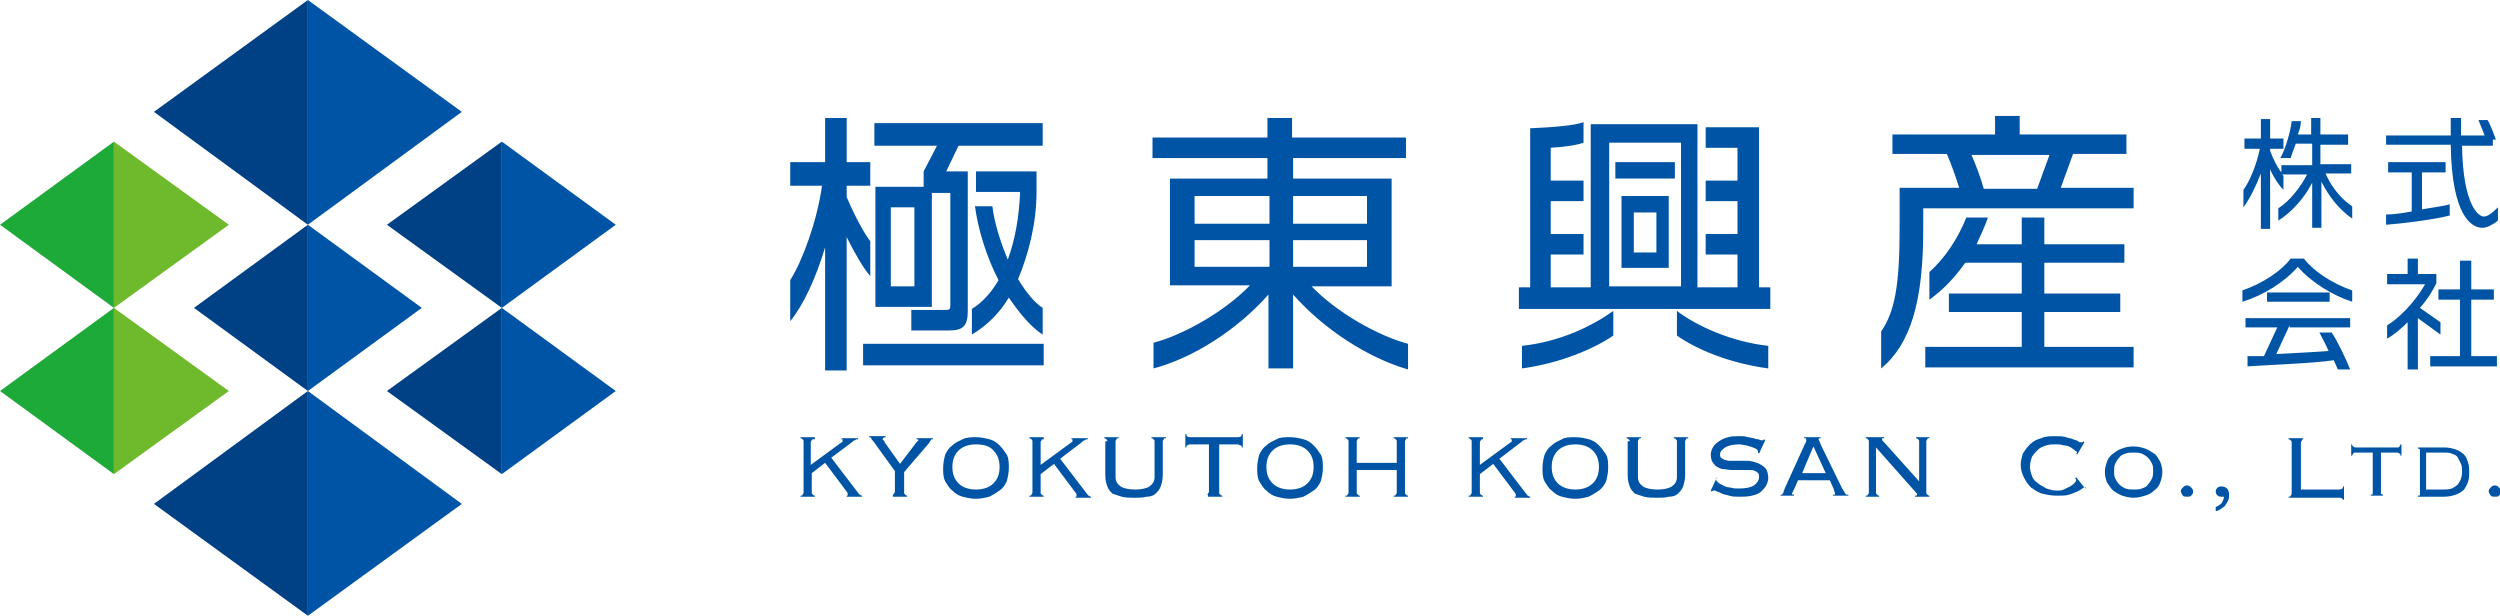
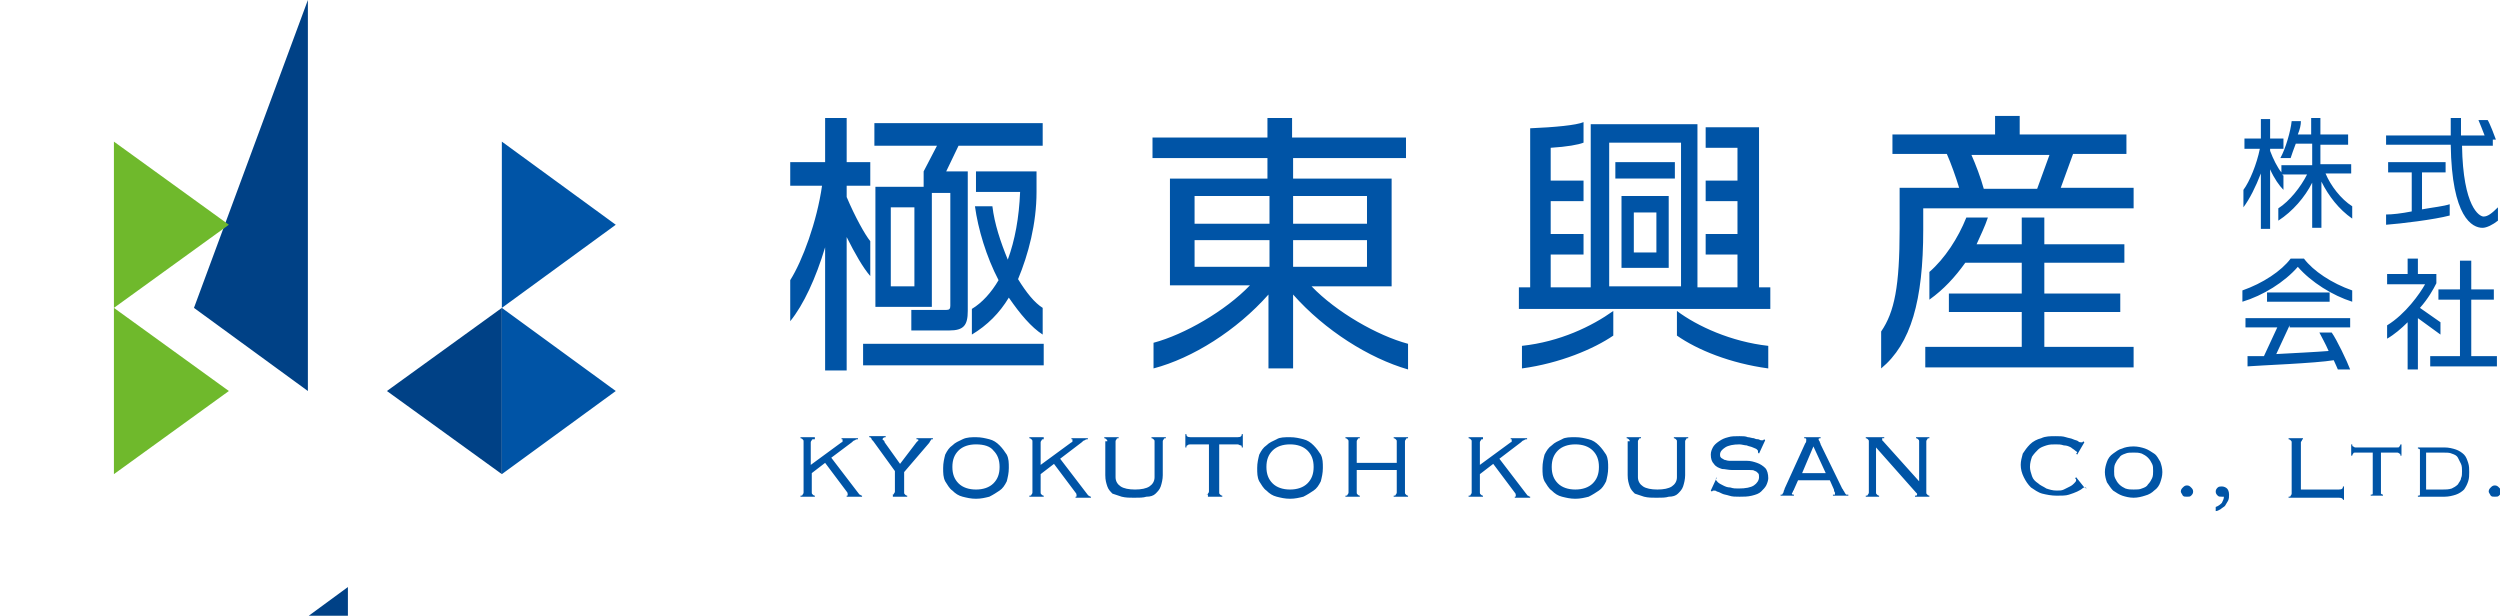
<svg xmlns="http://www.w3.org/2000/svg" version="1.1" id="レイヤー_1" x="0" y="0" viewBox="0 0 243.6 60" xml:space="preserve">
  <style>.st0{fill:#004186}.st1{fill:#0054a6}.st2{fill:#1eaa39}.st3{fill:#6fb92c}</style>
-   <path class="st0" d="M18.9 30L30 21.9v16.2zM15 10.9L30 0v21.9zm0 38.2l15-11V60z" />
-   <path class="st1" d="M41.1 30L30 21.9v16.2zM45 10.9L30 0v21.9zm0 38.2l-15-11V60z" />
-   <path class="st2" d="M0 21.9L11.1 30V13.8z" />
+   <path class="st0" d="M18.9 30L30 21.9v16.2zL30 0v21.9zm0 38.2l15-11V60z" />
  <path class="st3" d="M22.3 21.9l-11.2-8.1V30z" />
-   <path class="st2" d="M0 38.1l11.1 8.1V30z" />
  <path class="st3" d="M22.3 38.1L11.1 30v16.2z" />
-   <path class="st0" d="M37.7 21.9L48.9 30V13.8z" />
  <path class="st1" d="M60 21.9l-11.1-8.1V30z" />
  <path class="st0" d="M37.7 38.1l11.2 8.1V30z" />
  <path class="st1" d="M60 38.1L48.9 30v16.2zm19.3 4.7c-.1 0-.2 0-.2.1 0 0-.1.1-.1.2v2.2l3-2.2c.1 0 .1-.1.1-.1v-.2H82v-.1h1.6v.1c-.1 0-.2 0-.3.1-.1 0-.2.1-.3.2l-2 1.5 2.6 3.4c.1.1.1.2.2.2 0 0 .1.1.2.1v.1h-1.5v-.1c.1 0 .1 0 .1-.1s0-.2-.1-.3l-2.1-2.8-1.3 1V48c0 .1 0 .1.1.2 0 0 .1.1.2.1v.1H78v-.1c.1 0 .2 0 .2-.1 0 0 .1-.1.1-.2v-5c0-.1 0-.1-.1-.2 0 0-.1-.1-.2-.1v-.1h1.4v.2zm7.6 5.4c.1 0 .2 0 .2-.1 0 0 .1-.1.1-.2v-2L85.1 43c-.1-.1-.2-.2-.2-.3-.1-.1-.1-.1-.2-.1v-.1h1.6v.1c-.2 0-.3.1-.3.2 0 0 0 .1.1.1 0 0 .1.1.1.2l1.5 2.1 1.6-2.1.1-.1.1-.1c0-.1-.1-.1-.2-.1v-.1h1.6v.1c-.1 0-.2 0-.2.1-.1.1-.1.2-.2.3L88.1 46v2c0 .1 0 .1.1.2 0 0 .1.1.2.1v.1H87v-.2zm8.2-5.6c.5 0 .9.1 1.3.2s.7.3 1 .6c.3.3.5.6.7.9.2.4.2.8.2 1.3s-.1.9-.2 1.3c-.2.4-.4.7-.7.9-.3.2-.6.4-1 .6-.4.1-.8.2-1.3.2s-.9-.1-1.3-.2-.7-.3-1-.6c-.3-.2-.5-.6-.7-.9-.2-.4-.2-.8-.2-1.3s.1-.9.2-1.3c.2-.4.4-.7.7-.9.3-.3.6-.4 1-.6.4-.2.9-.2 1.3-.2zm0 .7c-.7 0-1.3.2-1.7.6-.4.4-.6.9-.6 1.6 0 .7.2 1.2.6 1.6.4.4 1 .6 1.7.6s1.3-.2 1.7-.6c.4-.4.6-.9.6-1.6 0-.7-.2-1.2-.6-1.6-.3-.4-.9-.6-1.7-.6zm6.6-.5c-.1 0-.2 0-.2.1 0 0-.1.1-.1.2v2.2l3-2.2c.1 0 .1-.1.1-.1v-.2h-.1v-.1h1.6v.1c-.1 0-.2 0-.3.1-.1 0-.2.1-.3.2l-2.1 1.6 2.6 3.4c.1.1.1.2.2.2 0 0 .1.1.2.1v.1h-1.5v-.1c.1 0 .1 0 .1-.1s0-.2-.1-.3l-2.1-2.8-1.3 1V48c0 .1 0 .1.1.2 0 0 .1.1.2.1v.1h-1.4v-.1c.1 0 .2 0 .2-.1 0 0 .1-.1.1-.2v-5c0-.1 0-.1-.1-.2 0 0-.1-.1-.2-.1v-.1h1.4v.2zm6.2.2c0-.1 0-.1-.1-.2 0 0-.1-.1-.2-.1v-.1h1.4v.1c-.1 0-.2 0-.2.1 0 0-.1.1-.1.2v3.5c0 .4.2.7.5.9.3.2.8.3 1.4.3.6 0 1.1-.1 1.4-.3.3-.2.5-.5.5-.9V43c0-.1 0-.1-.1-.2 0 0-.1-.1-.2-.1v-.1h1.4v.1c-.1 0-.2 0-.2.1 0 0-.1.1-.1.2v3.3c0 .4-.1.8-.2 1.1-.1.3-.3.5-.5.7s-.5.3-.9.3c-.3.1-.7.1-1.2.1-.4 0-.8 0-1.2-.1l-.9-.3c-.2-.2-.4-.4-.5-.7-.1-.3-.2-.6-.2-1.1V43zm9.6 5.2c.1 0 .2 0 .2-.1 0 0 .1-.1.1-.2v-4.6H116c-.1 0-.2 0-.3.1-.1 0-.1.1-.1.2h-.1v-1.3h.1c0 .2.1.3.4.3h4.6c.3 0 .4-.1.4-.3h.1v1.3h-.1c0-.1 0-.2-.1-.2s-.2-.1-.3-.1h-1.8V48c0 .1 0 .1.1.2 0 0 .1.1.2.1v.1h-1.4v-.2zm8.2-5.6c.5 0 .9.1 1.3.2s.7.3 1 .6c.3.3.5.6.7.9.2.4.2.8.2 1.3s-.1.9-.2 1.3c-.2.4-.4.7-.7.9-.3.2-.6.4-1 .6-.4.1-.8.2-1.3.2s-.9-.1-1.3-.2-.7-.3-1-.6c-.3-.2-.5-.6-.7-.9-.2-.4-.2-.8-.2-1.3s.1-.9.2-1.3c.2-.4.4-.7.7-.9.3-.3.6-.4 1-.6.3-.2.8-.2 1.3-.2zm0 .7c-.7 0-1.3.2-1.7.6-.4.4-.6.9-.6 1.6 0 .7.2 1.2.6 1.6.4.4 1 .6 1.7.6s1.3-.2 1.7-.6c.4-.4.6-.9.6-1.6 0-.7-.2-1.2-.6-1.6-.4-.4-1-.6-1.7-.6zm11.2 4.7c0 .1 0 .1.1.2 0 0 .1.1.2.1v.1h-1.4v-.1c.1 0 .2 0 .2-.1 0 0 .1-.1.1-.2v-2.2h-3.9V48c0 .1 0 .1.1.2 0 0 .1.1.2.1v.1h-1.4v-.1c.1 0 .2 0 .2-.1 0 0 .1-.1.1-.2v-5c0-.1 0-.1-.1-.2 0 0-.1-.1-.2-.1v-.1h1.4v.1c-.1 0-.2 0-.2.1 0 0-.1.1-.1.2v2.1h3.9V43c0-.1 0-.1-.1-.2 0 0-.1-.1-.2-.1v-.1h1.4v.1c-.1 0-.2 0-.2.1 0 0-.1.1-.1.2v5zm7.6-5.2c-.1 0-.2 0-.2.1 0 0-.1.1-.1.2v2.2l3-2.2c.1 0 .1-.1.1-.1v-.2h-.1v-.1h1.6v.1c-.1 0-.2 0-.3.1-.1 0-.2.1-.3.2l-2.1 1.6 2.6 3.4c.1.1.1.2.2.2 0 0 .1.1.2.1v.1h-1.5v-.1c.1 0 .1 0 .1-.1s0-.2-.1-.3l-2.1-2.8-1.3 1V48c0 .1 0 .1.1.2 0 0 .1.1.2.1v.1h-1.4v-.1c.1 0 .2 0 .2-.1 0 0 .1-.1.1-.2v-5c0-.1 0-.1-.1-.2 0 0-.1-.1-.2-.1v-.1h1.4v.2zm9-.2c.5 0 .9.1 1.3.2s.7.3 1 .6c.3.3.5.6.7.9.2.4.2.8.2 1.3s-.1.9-.2 1.3c-.2.4-.4.7-.7.9-.3.2-.6.4-1 .6-.4.1-.8.2-1.3.2s-.9-.1-1.3-.2-.7-.3-1-.6c-.3-.2-.5-.6-.7-.9-.2-.4-.2-.8-.2-1.3s.1-.9.2-1.3c.2-.4.4-.7.7-.9.3-.3.6-.4 1-.6.3-.2.8-.2 1.3-.2zm0 .7c-.7 0-1.3.2-1.7.6-.4.4-.6.9-.6 1.6 0 .7.2 1.2.6 1.6.4.4 1 .6 1.7.6s1.3-.2 1.7-.6c.4-.4.6-.9.6-1.6 0-.7-.2-1.2-.6-1.6-.4-.4-1-.6-1.7-.6zm5.3-.3c0-.1 0-.1-.1-.2 0 0-.1-.1-.2-.1v-.1h1.4v.1c-.1 0-.2 0-.2.1 0 0-.1.1-.1.2v3.5c0 .4.2.7.5.9.3.2.8.3 1.4.3.6 0 1.1-.1 1.4-.3.3-.2.5-.5.5-.9V43c0-.1 0-.1-.1-.2 0 0-.1-.1-.2-.1v-.1h1.4v.1c-.1 0-.2 0-.2.1 0 0-.1.1-.1.2v3.3c0 .4-.1.8-.2 1.1-.1.3-.3.5-.5.7-.2.2-.5.3-.9.3-.3.1-.7.1-1.2.1-.4 0-.8 0-1.2-.1l-.9-.3c-.2-.2-.4-.4-.5-.7-.1-.3-.2-.6-.2-1.1V43zm8.4 3.6v.1c0 .1.1.2.2.3.1.1.3.2.5.3.2.1.4.2.7.2.3.1.5.1.8.1.7 0 1.2-.1 1.5-.3.3-.2.5-.5.5-.8 0-.2 0-.3-.1-.4-.1-.1-.2-.2-.3-.2-.1-.1-.3-.1-.5-.1h-1.7c-.4 0-.7-.1-1-.1-.3-.1-.6-.2-.8-.5-.2-.2-.3-.5-.3-.9 0-.3.1-.5.2-.7.1-.2.3-.4.6-.6.3-.2.5-.3.9-.4.3-.1.7-.1 1.1-.1.3 0 .6 0 .8.1.2 0 .4.1.6.1.2.1.3.1.4.1s.2.1.3.1h.2l.1-.1.1.1-.6 1.3-.1-.1V44c0-.1 0-.1-.1-.2s-.2-.1-.4-.2-.4-.1-.6-.2c-.2 0-.5-.1-.7-.1-.6 0-1.1.1-1.4.3-.3.2-.5.4-.5.7 0 .1 0 .2.1.3.1.1.2.1.3.2.1 0 .3.1.5.1h1.7c.4 0 .7.1 1 .2.3.1.6.3.8.5.2.2.3.6.3 1 0 .2-.1.5-.2.7-.1.2-.3.4-.5.6-.2.2-.5.3-.9.4-.4.1-.8.1-1.2.1-.4 0-.7 0-1-.1-.3-.1-.5-.1-.7-.2-.2-.1-.4-.2-.5-.2-.1-.1-.2-.1-.3-.1-.1 0-.1 0-.2.1l-.1-.1.6-1.3-.1.1zm7.6 1.1c0 .1-.1.1-.1.2s-.1.1-.1.2.1.1.2.1v.1h-1.3v-.1h.1s.1 0 .1-.1c0 0 .1-.1.1-.2s.1-.2.1-.3l2-4.4c.1-.1.1-.2.1-.3v-.1c0-.1-.1-.1-.2-.1v-.1h1.6v.1c-.1 0-.2 0-.2.1 0 0 0 .1.1.2 0 .1.1.2.1.3l2.1 4.3c.1.1.1.2.2.3 0 .1.1.1.1.2l.1.1h.2v.1h-1.5v-.1h.2V48s-.1-.1-.1-.3l-.4-.9h-3.1l-.4.9zm3.1-1.6l-1.2-2.6-1.1 2.6h2.3zm9.1.8V43c0-.1 0-.1-.1-.2 0 0-.1-.1-.2-.1v-.1h1.3v.1c-.1 0-.2 0-.2.1 0 0-.1.1-.1.2v5c0 .1 0 .1.1.2 0 0 .1.1.2.1v.1h-1.4v-.1c.1 0 .2 0 .2-.1v-.1l-.1-.1-3.9-4.4V48c0 .1 0 .1.1.2 0 0 .1.1.2.1v.1h-1.3v-.1c.1 0 .2 0 .2-.1 0 0 .1-.1.1-.2v-5c0-.1 0-.1-.1-.2 0 0-.1-.1-.2-.1v-.1h1.8v.1h-.2v.2l.1.1 3.5 3.9zm16.3.7c0-.1-.1-.1-.2-.1 0 0-.1 0-.2.1s-.3.2-.5.3c-.2.1-.5.2-.8.3-.3.1-.7.1-1.2.1s-1-.1-1.4-.2c-.4-.1-.8-.4-1.1-.6-.3-.3-.5-.6-.7-1-.2-.4-.3-.8-.3-1.2 0-.4.1-.7.2-1.1.2-.3.4-.6.7-.9s.7-.5 1.1-.6c.4-.2.9-.2 1.4-.2.4 0 .7 0 1 .1.3.1.5.1.7.2.2.1.4.1.5.2.1.1.2.1.3.1h.1l.1-.1.1.1-.7 1.2-.1-.1.1-.1c0-.1-.1-.1-.2-.2s-.3-.2-.4-.3c-.2-.1-.4-.2-.7-.2-.3-.1-.5-.1-.8-.1-.3 0-.6 0-.9.1-.3.1-.6.2-.8.4-.2.2-.4.4-.6.7-.1.3-.2.6-.2 1 0 .3.1.6.2.9.1.3.3.5.6.7.2.2.5.3.8.5.3.1.6.2 1 .2.3 0 .5 0 .7-.1l.6-.3c.2-.1.3-.2.4-.3.1-.1.2-.2.2-.3 0-.1 0-.1-.1-.2l.1-.1.8 1 .2.1zm4.6-4.1c.4 0 .8.1 1.1.2.3.1.6.3.9.5s.4.5.6.8c.1.3.2.6.2 1s-.1.7-.2 1-.3.6-.6.8c-.2.2-.5.4-.9.5-.3.1-.7.2-1.1.2-.4 0-.8-.1-1.1-.2-.3-.1-.6-.3-.9-.5-.2-.2-.4-.5-.6-.8-.1-.3-.2-.6-.2-1s.1-.7.2-1c.1-.3.3-.6.6-.8s.5-.4.9-.5c.2-.1.6-.2 1.1-.2zm0 .6c-.3 0-.6 0-.8.1-.3.1-.5.2-.6.4-.2.2-.3.4-.4.6-.1.2-.1.5-.1.7 0 .3 0 .5.1.7.1.2.2.4.4.6.2.2.4.3.6.4.3.1.5.1.8.1.3 0 .6 0 .8-.1.3-.1.5-.2.6-.4.2-.2.3-.4.4-.6.1-.2.1-.5.1-.7 0-.3 0-.5-.1-.7-.1-.2-.2-.4-.4-.6-.2-.2-.4-.3-.6-.4-.3-.1-.5-.1-.8-.1zm4.6 3.8c0-.2.1-.3.2-.4.1-.1.2-.2.4-.2s.3.1.4.2c.1.1.2.2.2.4s-.1.3-.2.4c-.1.1-.2.1-.4.1s-.3 0-.4-.1c-.1-.2-.2-.3-.2-.4zm3.4 1.5c.3-.1.5-.3.6-.4.1-.2.2-.4.2-.6h-.2c-.2 0-.3 0-.4-.1-.1-.1-.2-.2-.2-.4s.1-.3.2-.4c.1-.1.3-.1.4-.1.2 0 .4.1.5.2.1.1.2.3.2.6 0 .2 0 .4-.1.6s-.2.3-.3.5c-.1.1-.3.2-.4.3-.2.1-.3.2-.5.2v-.4zm8.6-6.6c-.1 0-.2 0-.2.1s-.1.1-.1.2v4.6h3.7c.3 0 .4-.1.4-.3h.1v1.3h-.1c0-.1-.1-.2-.4-.2H223v-.1c.1 0 .2 0 .2-.1 0 0 .1-.1.1-.2v-5c0-.1 0-.1-.1-.2 0 0-.1-.1-.2-.1v-.1h1.4v.1zm9.4 1.6c0-.1 0-.2-.1-.2 0 0-.1-.1-.2-.1H232v4s.1.1.2.1v.1H231v-.1c.1 0 .2 0 .2-.1v-4h-1.7c-.1 0-.2 0-.2.1 0 0-.1.1-.1.2h-.1v-1.1h.1c0 .1 0 .2.1.2 0 0 .1.1.2.1h4.1c.1 0 .2 0 .2-.1 0 0 .1-.1.1-.2h.1v1.1h-.1zm1.9-.4v-.2s-.1-.1-.2-.1v-.1h2.6c.4 0 .8.1 1.1.2.3.1.6.3.8.5.2.2.3.5.4.8.1.3.1.6.1.9 0 .3 0 .6-.1.9-.1.3-.2.5-.4.8-.2.2-.5.4-.8.5-.3.1-.7.2-1.1.2h-2.6v-.1c.1 0 .2 0 .2-.1V44zm2.2 3.7c.3 0 .6 0 .9-.1.2-.1.4-.2.6-.4.1-.2.3-.4.3-.6.1-.2.1-.4.1-.7 0-.2 0-.5-.1-.7l-.3-.6c-.1-.2-.3-.3-.6-.4-.2-.1-.5-.1-.9-.1h-1.6v3.6h1.6zm4.5.2c0-.2.1-.3.2-.4.1-.1.2-.2.4-.2s.3.1.4.2c.1.1.2.2.2.4s-.1.3-.2.4c-.1.1-.2.1-.4.1s-.3 0-.4-.1c-.1-.2-.2-.3-.2-.4zm-160-24.8v13h-2.1v-12c-.9 3-2.1 5.6-3.4 7.2v-4c1.2-1.9 2.6-5.7 3.1-9.2H77v-2.3h3.4v-4.3h2.1v4.3h2.3v2.3h-2.3v1.1c.8 1.9 1.8 3.7 2.3 4.3v3.4c-.7-.8-1.5-2.2-2.3-3.8zm1.6 12.5v-2.1h17.6v2.1H84.1zm9.3-21.4l-1.2 2.5h2.1v13.6c0 1.4-.4 1.9-1.8 1.9h-3.7v-2h3.4c.3 0 .4-.1.4-.4v-11h-1.8v11.1h-5.5V18.2H90v-1.5l1.3-2.5h-6.1V12h16.4v2.2h-8.2zm-4.3 6h-2.3v7.7h2.3v-7.7zm9.2 8.8c-.9 1.5-2.1 2.7-3.6 3.6v-2.5c1-.6 1.9-1.6 2.6-2.8-1.2-2.3-2-5-2.3-7.2h1.7c.2 1.7.8 3.5 1.5 5.2.7-1.9 1.1-4.1 1.2-6.6h-4.3v-2h5.9v2c0 3.1-.8 6.1-1.8 8.5.8 1.3 1.6 2.3 2.4 2.8v2.6c-1.1-.7-2.2-2-3.3-3.6zm27.7-.3v7.2h-2.4v-7.2c-3.1 3.5-7.4 6.2-11.2 7.2v-2.5c3-.8 7-3.1 9.4-5.6H114V17.4h9.5v-2h-11.2v-2h11.2v-1.9h2.4v1.9H137v2h-11v2h9.6v10.5h-7.8c2.4 2.5 6.4 4.8 9.4 5.6V36c-3.8-1.1-8.1-3.8-11.2-7.3zm-2.3-9.6h-7.3v2.7h7.3v-2.7zm0 4.3h-7.3V26h7.3v-2.6zm9.6-4.3H126v2.7h7.2v-2.7zm0 4.3H126V26h7.2v-2.6zm14.7 6.7V28h1.1V12.5c2.4-.1 4.5-.3 5.2-.6v2c-.5.2-1.6.4-3.2.5v3.2h3.2v2h-3.2v3.2h3.2v2h-3.2V28h3.9V12.1h10.4V28h3.9v-3.2h-3.1v-2h3.1v-3.2h-3.1v-2h3.1v-3.2h-3.1v-2h5.2V28h1.1v2.1H148zm.3 5.8v-2.2c3.7-.4 6.8-1.9 8.9-3.4v2.4c-1.9 1.3-5.2 2.7-8.9 3.2zm15.5-22h-7v14h7v-14zm-6.4 3.5v-1.6h5.8v1.6h-5.8zm.6 8.7v-7h4.6v7H158zm3.4-5.4h-2.2v3.9h2.2v-3.9zm2 12v-2.4c2 1.5 5.3 3 8.9 3.4v2.2c-3.7-.5-6.9-1.8-8.9-3.2zm24-12.3v2c0 6.9-1.2 11.1-4.1 13.5v-3.6c1.3-1.9 1.8-4.4 1.8-10v-4h5.8c-.3-1-.8-2.4-1.2-3.3h-5.3v-1.9h10v-1.8h2.4v1.8h10.4V15H202l-1.2 3.3h7.1v2h-20.5zm.2 15.4v-2h9.4v-3.4h-7.1v-1.8h7.1v-3h-5.5c-1 1.4-2.1 2.6-3.5 3.6v-2.7c1.5-1.3 2.8-3.3 3.6-5.3h2.1c-.3.9-.7 1.7-1.1 2.6h4.4v-2.6h2.2v2.6h7.8v1.8h-7.8v3h7.4v1.8h-7.4v3.4h8.7v2h-20.3zm4.5-20.7c.4.9.9 2.2 1.2 3.3h5.2l1.2-3.3h-7.6zm34.1 2.6v4.5h-.9v-4.4c-.7 1.4-1.9 2.8-3.3 3.7v-1.2c1.1-.7 2.2-2.1 2.8-3.3h-2.4s0 .1.1.1v1.4c-.4-.4-.9-1.1-1.3-2v5.8h-.9v-5.4c-.5 1.3-1.1 2.5-1.7 3.3v-1.7c.6-.8 1.3-2.5 1.6-4h-1.5v-1h1.6v-1.9h.9v1.9h1.3v1h-1.3v.2c.3.8.7 1.6 1.1 2.1v-.7h3V14h-1.6c-.2.5-.4 1.1-.5 1.4h-1c.5-.9 1-2.6 1.1-3.6h.9c0 .4-.1.8-.3 1.3h1.3v-1.6h.9v1.6h2.7v1h-2.7V16h3v.9h-2.5c.5 1.2 1.5 2.5 2.6 3.2v1.2c-1.3-.9-2.3-2.2-3-3.6zm15.7 4.5c-1 0-3-1-3.1-8.1h-6.3v-.9h6.3v-1.7h1v1.7h2.3c-.2-.5-.5-1.3-.6-1.5h.9c.2.3.7 1.6.8 1.9h-.3v.6h-3c.1 6 1.7 6.9 2.1 6.9.4 0 .8-.3 1.4-.9v1.3c-.5.4-1.1.7-1.5.7zm-9.4-.3v-1c.6 0 1.5-.1 2.5-.3v-3.8h-2.3v-1h5.6v1H236v3.6c1.1-.2 2.1-.3 2.7-.5V21c-1.5.4-4.8.8-6.2.9zm-8.6 4.1c-1.3 1.5-3.4 2.8-5.4 3.4v-1.1c2-.7 3.8-1.9 4.7-3.1h1.3c.9 1.2 2.7 2.4 4.7 3.1v1.1c-1.9-.6-4-1.9-5.3-3.4zm-.8 5.7l-1.3 2.8c1.8-.1 3.9-.2 5.1-.3-.3-.7-.7-1.4-.9-1.8h1.2c.5.7 1.5 2.8 1.8 3.6h-1.2c-.1-.2-.2-.5-.4-.9-1.8.3-7.2.5-8.4.6v-1h1.6l1.3-2.8h-3.1V31H229v.9h-5.9zm-2.2-2.3v-.9h6.1v.9h-6.1zm14.7 1.6v5h-1v-4.6c-.6.6-1.3 1.2-2 1.6v-1.3c1.8-1.1 3.2-3.1 3.7-4h-3.7v-1h2v-1.5h1v1.5h1.8v.9c-.3.6-.8 1.5-1.6 2.4l2 1.4v1.2l-2.2-1.6zm1.2 4.7v-1h2.9v-5.5h-2.1v-1h2.1v-2.8h1.1v2.8h2.2v1h-2.2v5.5h2.5v1h-6.5z" />
</svg>